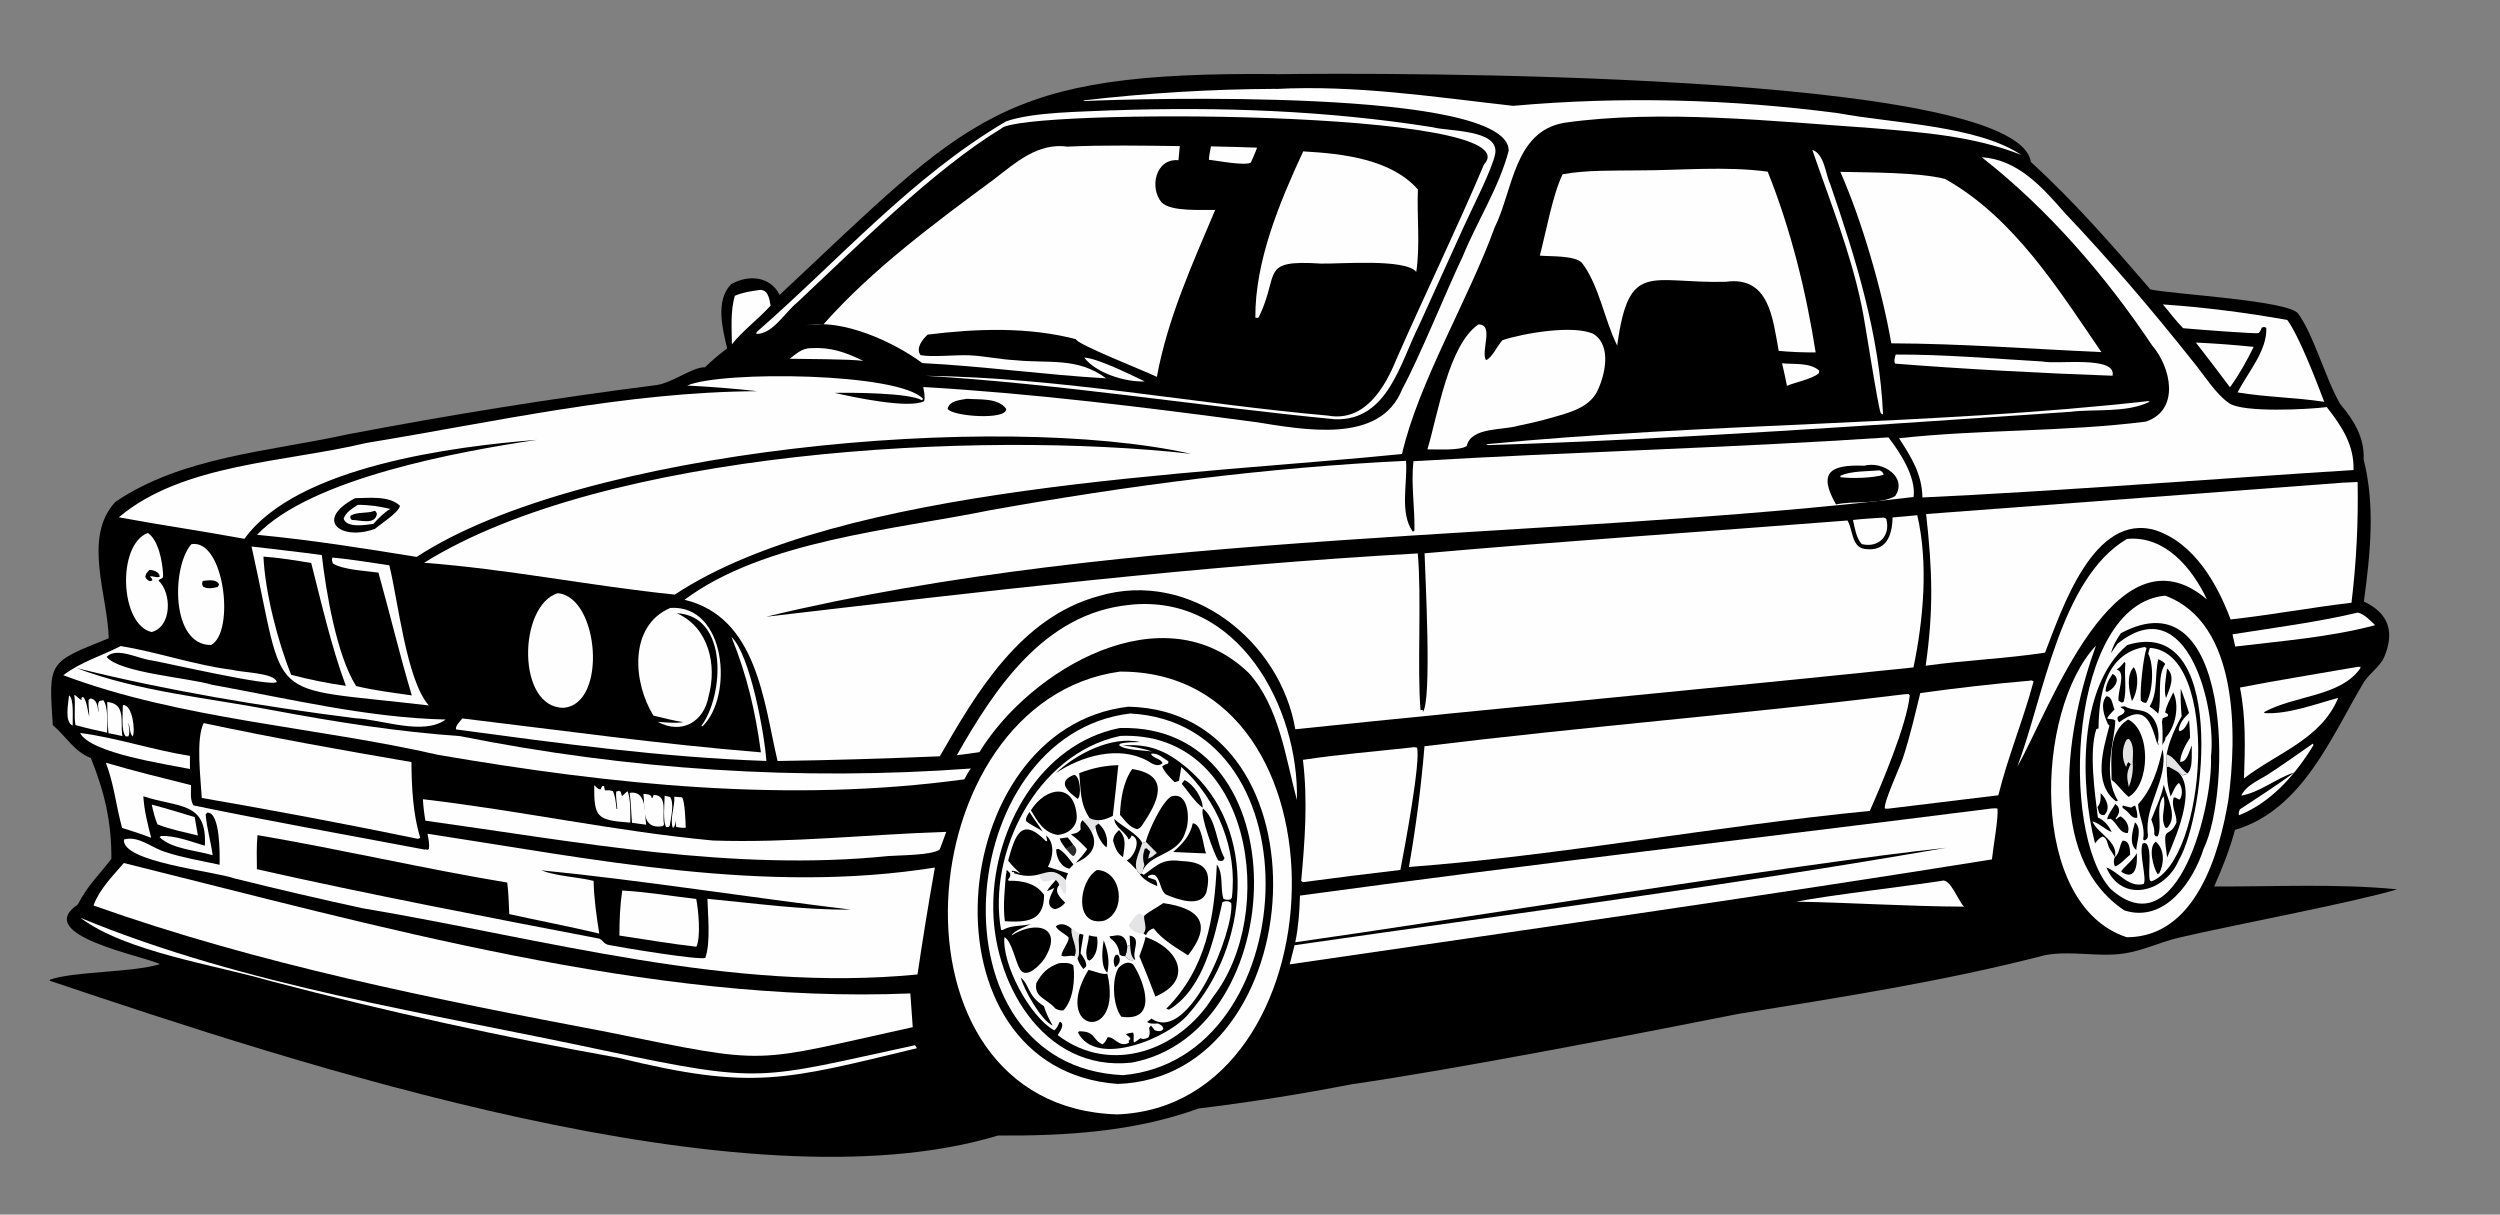
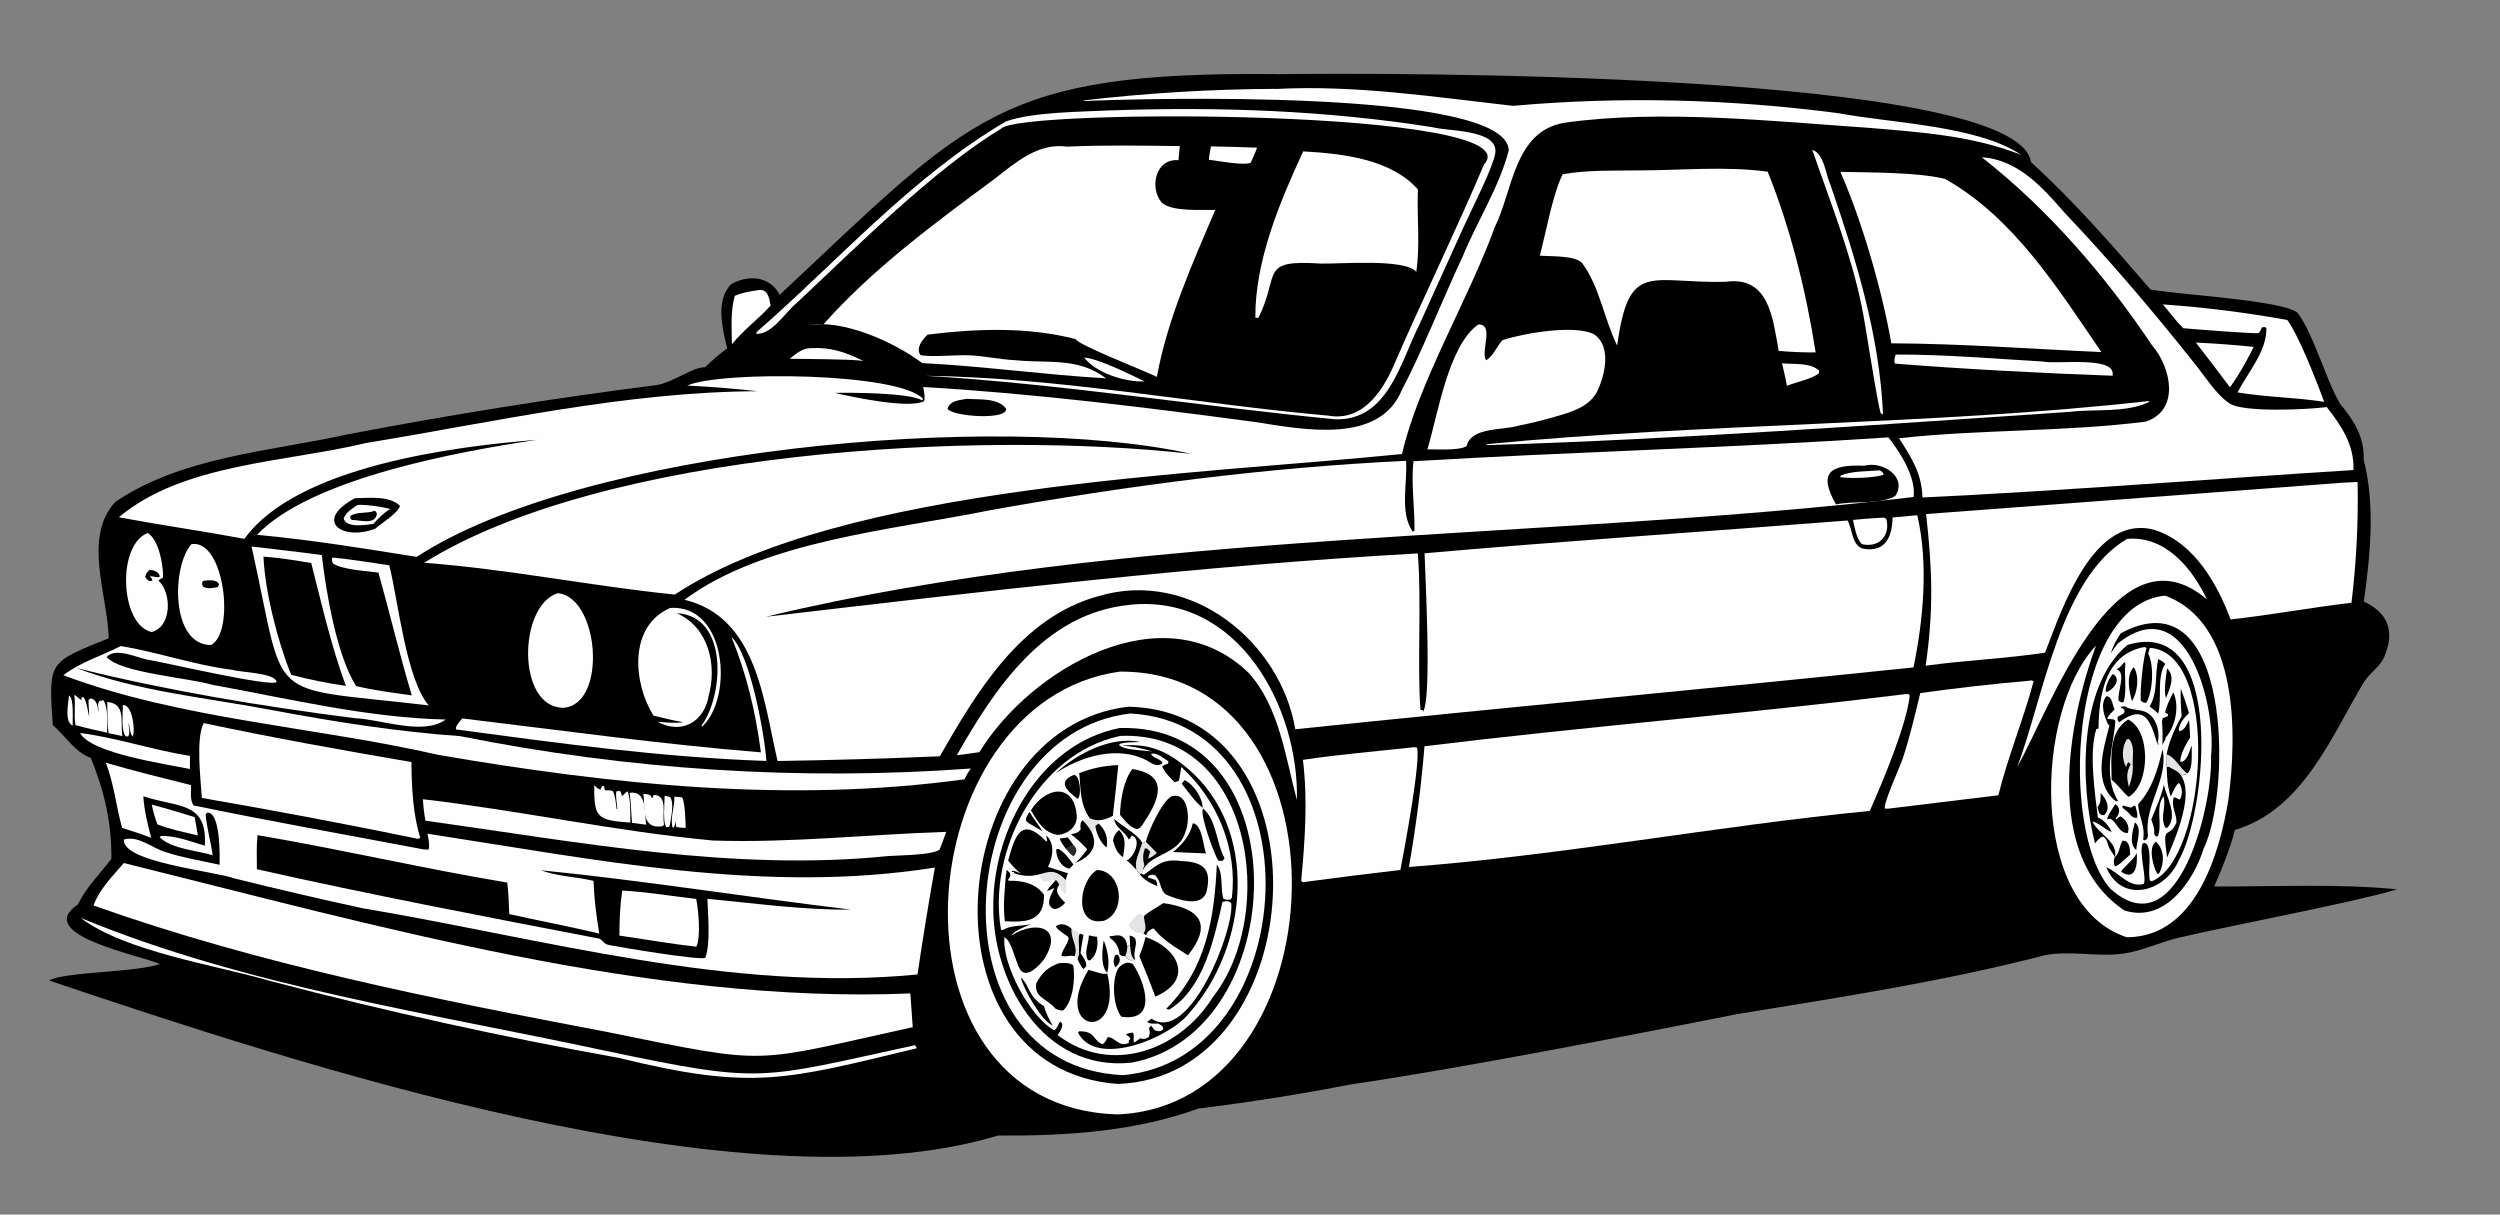
<svg xmlns="http://www.w3.org/2000/svg" id="Layer_1" version="1.1" viewBox="1646.947 1822.435 721.424 350.506">
  <rect x="1646.947" y="1822.435" width="721.424" height="350.506" fill="#808080" stroke="none" />
  <defs>
    <style>
      .st0 {
        fill: #2b2b2b;
      }

      .st1 {
        fill: #fefefe;
      }

      .st2 {
        fill: #e4e3e5;
      }
    </style>
  </defs>
  <path d="M 2015.294 1843.847 C 2044.163 1843.427 2229.15 1842.789 2233.003 1869.191 C 2245.451 1880.538 2256.561 1893.277 2267.497 1905.966 C 2274.372 1907.393 2307.043 1909.122 2310.098 1912.881 C 2314.699 1919.192 2318.136 1932.066 2322.285 1939.065 C 2326.243 1943.731 2329.298 1948.767 2329.021 1954.994 C 2332.423 1968.405 2330.93 1982.487 2329.09 1996.015 C 2336.485 1999.523 2337.961 2005.012 2334.906 2012.162 C 2333.69 2014.814 2330.774 2016.711 2329.142 2019.195 C 2319.768 2034.805 2311.539 2056.054 2291.888 2061.929 C 2290.395 2067.568 2288.242 2072.906 2285.899 2078.243 C 2303.45 2078.327 2321.226 2077.37 2338.69 2079.065 C 2326.087 2082.876 2289.562 2089.724 2276.038 2092.946 C 2270.535 2094.155 2265.38 2096.79 2259.79 2097.596 C 2252.186 2098.687 2244.461 2096.622 2236.944 2098.099 C 2207.866 2105.636 2178.216 2110.184 2148.548 2115.018 C 2118.411 2120.993 2067.408 2130.913 2036.855 2135.344 C 2022.273 2138.181 2007.586 2140.514 1992.83 2142.31 C 1974.29 2149.024 1954.535 2150.249 1934.918 2150.115 C 1861.92 2172.22 1732.763 2129.47 1661.31 2105.451 L 1661.362 2105.149 C 1668.219 2102.681 1685.266 2103.118 1693.113 2100.65 C 1687.784 2098.116 1656.293 2092.292 1669.417 2083.43 C 1672.091 2078.109 1675.545 2074.92 1679.087 2070.287 C 1679.173 2059.763 1677.107 2050.901 1673.149 2041.149 C 1668.375 2039.37 1665.945 2034.855 1662.178 2031.683 C 1660.98 2013.236 1660.72 2013.69 1678.323 2006.623 C 1678.062 1994.253 1670.754 1977.552 1680.215 1967.28 C 1699.38 1954.239 1724.673 1952.728 1746.998 1947.827 C 1776.701 1942.154 1806.577 1937.337 1836.592 1933.527 C 1841.175 1932.771 1846.904 1928.29 1850.376 1928.424 C 1852.407 1926.443 1854.49 1924.681 1856.782 1922.969 C 1855.427 1917.279 1853.344 1909.172 1857.91 1904.456 C 1862.875 1901.619 1869.176 1902.089 1871.937 1907.527 C 1927.071 1855.898 1935.092 1843.108 2015.259 1843.813 L 2015.294 1843.847 Z" style="" />
  <path class="st1" d="M 1666.865 2023.122 C 1668.375 2023.895 1667.837 2030.206 1667.924 2031.817 C 1665.442 2030.76 1666.709 2025.271 1666.865 2023.122 Z" style="" />
  <path class="st1" d="M 1838.762 2052.059 C 1839.3 2052.16 1839.804 2052.294 1840.324 2052.428 C 1841.609 2054.241 1840.515 2058.639 1840.203 2060.77 C 1839.838 2061.173 1839.752 2061.072 1839.231 2061.14 C 1838.137 2059.746 1838.745 2053.956 1838.745 2052.059 L 1838.762 2052.059 Z" style="" />
  <path class="st1" d="M 1682.402 2025.892 C 1685.145 2025.623 1686.083 2033.294 1685.232 2034.989 C 1684.294 2033.865 1684.555 2032.354 1683.999 2031.078 C 1684.103 2032.22 1684.555 2033.932 1683.965 2034.939 L 1683.253 2034.939 C 1681.795 2033.462 1682.437 2027.957 1682.402 2025.892 Z" style="" />
  <path class="st1" d="M 1841.522 2052.328 C 1842.269 2052.378 1842.998 2052.462 1843.744 2052.529 C 1844.595 2053.402 1844.786 2059.763 1844.821 2061.307 C 1843.866 2061.375 1843.033 2061.24 1842.095 2061.089 L 1841.817 2059.176 C 1841.748 2060.082 1841.922 2060.686 1841.192 2061.324 L 1841.019 2061.156 C 1840.272 2058.454 1841.696 2055.181 1841.54 2052.328 L 1841.522 2052.328 Z" style="" />
  <path class="st1" d="M 1959.812 1925.621 C 1963.735 1925.822 1973.405 1930.656 1977.293 1932.503 C 1971.495 1932.721 1963.249 1930.086 1959.812 1925.621 Z" style="" />
  <path class="st1" d="M 1828.641 2051.22 C 1833.745 2050.431 1832.877 2057.195 1833.415 2060.418 C 1832.044 2060.267 1830.672 2060.049 1829.318 2059.864 C 1829.075 2056.977 1829.058 2054.107 1828.641 2051.237 L 1828.641 2051.22 Z" style="" />
  <path class="st1" d="M 1677.889 2025.002 C 1683.392 2025.523 1681.604 2030.692 1682.263 2034.855 C 1680.944 2034.519 1679.59 2034.284 1678.253 2034.016 C 1677.923 2031.045 1677.958 2027.99 1677.889 2025.002 Z" style="" />
  <path class="st1" d="M 2161.186 1927.266 C 2164.658 1927.635 2169.171 1926.964 2171.914 1929.381 L 2171.845 1930.069 C 2170.404 1931.663 2164.571 1932.872 2162.609 1933.778 C 2162.21 1931.596 2161.689 1929.431 2161.186 1927.249 L 2161.186 1927.266 Z" style="" />
  <path class="st1" d="M 1832.651 2051.539 C 1833.693 2051.589 1835.117 2051.639 1834.995 2052.949 L 1834.613 2052.798 L 1835.221 2052.697 L 1835.585 2051.824 C 1839.786 2051.841 1837.964 2057.531 1838.554 2060.2 C 1838.502 2060.619 1838.571 2060.384 1838.154 2060.854 C 1831.887 2061.828 1833.155 2055.718 1832.617 2051.522 L 1832.651 2051.539 Z" style="" />
  <path class="st1" d="M 1880.877 1922.902 C 1886.797 1922.566 1890.859 1924.077 1896.084 1926.578 C 1891.987 1926.024 1879.124 1926.057 1874.818 1925.957 C 1876.711 1924.547 1878.36 1922.919 1880.877 1922.902 Z" style="" />
  <path class="st1" d="M 1996.389 1864.676 C 2000.833 1864.76 2005.277 1864.878 2009.704 1865.045 C 2009.183 1866.522 2008.506 1867.949 2007.881 1869.376 C 2006.006 1870.316 1998.247 1868.822 1995.799 1868.537 C 1995.868 1867.244 1996.146 1865.952 1996.389 1864.676 Z" style="" />
  <path class="st1" d="M 2189.673 1971.846 C 2190.489 1971.812 2190.611 1971.661 2191.271 1972.165 C 2192.538 1976.898 2189.257 1980.641 2184.188 1979.449 C 2182.538 1977.62 2182.209 1974.783 2181.653 1972.483 C 2184.309 1972.165 2187 1972.03 2189.656 1971.846 L 2189.673 1971.846 Z" style="" />
  <path class="st1" d="M 1690.735 2054.627 C 1694.901 2055.701 1699.016 2056.994 1703.13 2058.236 L 1704.05 2063.54 C 1700.179 2062.583 1696.099 2061.777 1692.384 2060.334 C 1691.638 2058.454 1691.169 2056.608 1690.735 2054.644 L 1690.735 2054.627 Z" style="" />
  <path class="st1" d="M 1668.341 2022.955 C 1669.348 2023.374 1669.625 2024.163 1670.493 2024.432 C 1670.424 2023.828 1670.372 2024.13 1670.615 2023.576 L 1671.136 2023.71 C 1672.091 2025.288 1672.212 2027.487 1672.681 2029.249 C 1672.715 2027.638 1672.42 2026.026 1672.507 2024.415 L 1673.028 2023.995 C 1674.955 2024.197 1675.18 2026.429 1675.302 2027.99 C 1675.545 2026.865 1674.868 2025.64 1675.632 2024.734 L 1676.743 2024.482 C 1678.236 2026.379 1677.889 2031.515 1677.854 2033.865 C 1674.799 2033.21 1671.761 2032.522 1668.74 2031.683 C 1668.167 2028.712 1668.861 2025.791 1668.358 2022.938 L 1668.341 2022.955 Z" style="" />
  <path class="st1" d="M 1818.416 2049.021 C 1819.007 2049.525 1819.406 2050.162 1820.239 2050.246 L 1820.708 2049.273 L 1821.246 2049.273 C 1821.246 2049.273 1821.506 2050.498 1821.506 2050.498 C 1822.374 2050.465 1822.982 2050.431 1823.815 2050.733 C 1824.544 2052.328 1824.648 2054.157 1824.874 2055.869 L 1825.482 2056.003 L 1825.169 2056.809 L 1825.1 2056.188 L 1825.117 2056.188 C 1825.013 2054.442 1824.596 2052.63 1824.77 2050.868 L 1825.534 2050.616 L 1826.037 2050.868 L 1826.419 2052.11 C 1826.714 2052.11 1827.443 2051.069 1828.068 2050.784 C 1829.006 2053.419 1828.815 2057.027 1828.832 2059.814 C 1819.232 2059.126 1818.347 2058.437 1818.416 2049.038 L 1818.416 2049.021 Z" style="" />
-   <path class="st1" d="M 2314.352 2037.037 L 2314.543 2037.457 C 2309.491 2045.799 2302.373 2054.023 2293.034 2057.699 C 2292.878 2057.162 2293.051 2056.49 2293.329 2055.97 C 2296.471 2053.922 2305.307 2048.165 2308.953 2045.362 C 2303.693 2047.074 2299.057 2051.102 2293.711 2052.026 C 2295.273 2048.702 2299.439 2047.393 2302.321 2045.312 C 2306.383 2042.643 2310.359 2039.823 2314.334 2037.037 L 2314.352 2037.037 Z" style="" />
  <path class="st1" d="M 1865.635 1906.185 C 1868.499 1905.547 1868.968 1908.551 1869.315 1910.616 C 1865.826 1914.51 1861.399 1917.699 1858.153 1921.794 C 1858.101 1917.145 1857.702 1912.311 1858.986 1907.796 C 1861.139 1906.873 1863.326 1906.503 1865.635 1906.185 Z" style="" />
  <path class="st1" d="M 2280.621 1921.291 C 2286.194 1921.542 2291.749 1921.962 2297.287 1922.533 C 2295.308 1926.578 2293.103 1930.522 2290.447 1934.198 C 2287.218 1929.867 2283.937 1925.571 2280.621 1921.307 L 2280.621 1921.291 Z" style="" />
  <path class="st1" d="M 1670.077 2033.949 C 1680.718 2035.325 1691.117 2038.9 1701.758 2040.562 L 1701.758 2044.355 C 1695.248 2042.996 1673.045 2039.823 1670.077 2033.965 L 1670.077 2033.949 Z" style="" />
  <path class="st1" d="M 2169.935 1865.666 C 2173.494 1867.009 2173.685 1872.615 2175.109 1875.636 C 2182.538 1897.171 2189.344 1919.276 2190.333 1942.036 L 2189.708 1941.717 C 2188.858 1940.072 2185.177 1915.382 2184.17 1910.767 C 2180.993 1895.275 2175.039 1880.571 2169.918 1865.666 L 2169.935 1865.666 Z" style="" />
-   <path class="st1" d="M 2327.337 1999.205 C 2329.246 1999.641 2330.965 2001.538 2332.336 2002.847 C 2319.23 2006.338 2305.429 2007.379 2291.957 2009.007 L 2291.176 2005.482 C 2303.259 2003.552 2315.428 2002.024 2327.337 1999.205 Z" style="" />
-   <path class="st1" d="M 2207.189 2076.632 C 2209.689 2075.574 2212.015 2082.49 2213.717 2084.067 C 2197.607 2084 2181.427 2082.909 2165.3 2082.624 C 2174.05 2080.878 2198.006 2078.059 2207.189 2076.632 Z" style="" />
  <path class="st1" d="M 2193.961 1924.748 C 2208.04 1924.698 2222.24 1925.94 2236.302 1926.746 C 2240.416 1927.685 2257.776 1924.95 2256.561 1930.858 C 2236.788 1930.17 2213.179 1928.911 2193.805 1927.367 C 2193.388 1926.511 2193.77 1925.621 2193.979 1924.748 L 2193.961 1924.748 Z" style="" />
  <path class="st1" d="M 2266.855 1938.176 L 2267.272 1938.36 C 2260.449 1941.684 2251.752 1940.375 2244.287 1941.281 C 2188.823 1944.99 2131.761 1949.17 2076.279 1950.882 L 2075.793 1950.63 C 2137.872 1944.52 2205.106 1945.125 2266.855 1938.176 Z" style="" />
  <path class="st1" d="M 1689.606 1976.226 C 1692.714 1978.325 1693.79 1984.501 1693.999 1987.925 C 1694.085 1989.923 1693.651 1988.916 1692.679 1989.973 C 1696.516 1993.515 1696.62 2003.216 1690.717 2004.827 C 1681.534 2002.746 1680.614 1979.634 1689.606 1976.226 Z" style="" />
  <path d="M 1690.075 1986.901 C 1691.29 1986.885 1693.061 1987.573 1693.044 1988.865 C 1692.089 1989.268 1691.238 1988.58 1690.197 1988.781 C 1690.561 1989.201 1690.926 1989.402 1690.909 1989.956 L 1690.162 1990.141 C 1689.363 1989.721 1689.294 1989.654 1688.86 1988.899 C 1689.086 1987.825 1689.311 1987.69 1690.075 1986.918 L 1690.075 1986.901 Z" style="" />
  <path class="st1" d="M 1670.233 2087.323 C 1717.747 2106.962 1771.059 2114.783 1821.42 2125.609 C 1867.701 2135.344 1865.618 2133.834 1910.996 2124.048 L 1911.534 2124.921 C 1873.534 2134.069 1864.246 2137.207 1825.412 2127.69 C 1791.63 2121.631 1758.16 2114.246 1725.003 2105.535 C 1708.841 2100.835 1683.27 2097.126 1670.216 2087.323 L 1670.233 2087.323 Z" style="" />
  <path class="st1" d="M 1702.175 1979.466 C 1711.688 1977.855 1714.865 2004.844 1707.852 2008.57 C 1696.151 2008.621 1696.481 1985.861 1702.175 1979.466 Z" style="" />
  <path d="M 1705.473 1990.074 C 1706.949 1989.906 1709.57 1989.453 1710.16 1991.148 L 1709.761 1991.836 C 1708.32 1992.155 1706.914 1992.474 1705.56 1991.735 C 1705.178 1990.93 1705.213 1990.93 1705.456 1990.074 L 1705.473 1990.074 Z" style="" />
  <path class="st1" d="M 1857.997 2006.22 C 1863.396 2011.172 1867.614 2034.452 1868.1 2042.022 C 1838.207 2041.015 1808.157 2036.919 1778.541 2032.925 C 1778.281 2031.851 1779.739 2030.625 1780.346 2029.752 C 1809.007 2033.193 1837.703 2037.205 1866.52 2039.538 C 1864.975 2027.839 1862.476 2017.214 1858.014 2006.22 L 1857.997 2006.22 Z" style="" />
  <path class="st1" d="M 1807.861 1993.615 C 1819.84 1994.589 1822.34 2025.707 1809.545 2026.681 C 1796.005 2026.681 1796.456 1997.241 1807.861 1993.615 Z" style="" />
  <path class="st1" d="M 2271.056 1910.28 C 2283.052 1911.102 2295.134 1912.646 2306.974 1914.761 C 2310.341 1919.243 2315.497 1932.687 2317.65 1938.394 C 2309.369 1937.102 2300.898 1937.068 2292.635 1935.675 C 2295.551 1929.985 2301.227 1923.607 2300.932 1917.044 C 2300.238 1916.742 2300.464 1916.708 2299.631 1916.977 C 2299.387 1917.548 2299.196 1918.101 2298.728 1918.538 C 2298.363 1918.874 2279.51 1917.397 2276.941 1917.145 C 2274.823 1915.047 2273.035 1912.512 2271.056 1910.263 L 2271.056 1910.28 Z" style="" />
-   <path class="st1" d="M 2326.972 2014.915 C 2327.302 2014.848 2327.736 2014.864 2328.083 2014.848 L 2328.083 2015.251 C 2322.32 2023.525 2309.196 2023.005 2300.203 2027.973 L 2300.568 2028.225 C 2307.286 2028.577 2315.202 2025.573 2321.677 2023.828 C 2316.765 2035.711 2304.283 2039.555 2294.492 2047.057 C 2294.804 2038.212 2295.082 2029.585 2293.329 2020.84 C 2304.491 2018.675 2315.775 2016.879 2327.007 2014.915 L 2326.972 2014.915 Z" style="" />
  <path class="st1" d="M 1840.394 1997.862 C 1856.556 1996.871 1858.656 2023.442 1849.647 2032.052 L 1849.317 2031.918 C 1855.827 2023.206 1857.268 2000.161 1842.251 1999.389 C 1851.556 2003.501 1853.882 2014.445 1851.435 2023.307 C 1850.133 2030.76 1843.64 2034.486 1836.731 2030.726 C 1839.109 2030.911 1841.783 2031.196 1844.144 2030.827 C 1841.245 2030.39 1838.38 2029.601 1835.516 2028.947 C 1829.666 2019.581 1828.225 2003.082 1840.377 1997.862 L 1840.394 1997.862 Z" style="" />
  <path class="st1" d="M 2260.727 1977.955 C 2271.82 1976.881 2279.684 1986.616 2283.781 1995.394 C 2257.359 1972.937 2238.506 2027.235 2229.063 2043.7 C 2236.597 2023.995 2241.371 1989.352 2260.727 1977.955 Z" style="" />
  <path class="st1" d="M 1967.763 1854.287 C 1998.646 1853.196 2029.737 1854.303 2060.291 1859.137 C 2065.065 1860.413 2079.491 1859.725 2078.432 1866.707 C 2077.772 1870.819 2071.575 1882.921 2069.422 1887.688 L 2056.454 1916.289 C 2051.073 1926.88 2047.496 1943.933 2032.22 1943.429 C 1993.126 1939.67 1953.319 1933.224 1913.982 1930.875 C 1952.92 1931.395 1991.511 1938.931 2030.206 1942.372 C 2040.813 1944.252 2046.611 1934.215 2049.909 1926.108 C 2058.138 1907.309 2067.2 1888.779 2075.185 1869.896 C 2090.08 1853.85 1941.289 1853.716 1935.925 1859.506 C 1916.256 1871.44 1893.932 1893.865 1876.902 1909.81 C 1873.464 1912.579 1869.888 1918.924 1865.166 1918.79 L 1865.323 1918.219 C 1888.828 1897.725 1910.042 1873.421 1937.262 1857.459 C 1945.178 1854.689 1959.083 1854.723 1967.78 1854.27 L 1967.763 1854.287 Z" style="" />
  <path class="st1" d="M 1768.993 2053.066 C 1796.96 2056.323 1824.631 2062.365 1852.667 2064.983 C 1875.131 2065.739 1897.56 2063.204 1920.006 2062.482 C 1919.902 2062.633 1918.148 2067.803 1917.992 2067.686 C 1915.354 2069.263 1906.622 2069.213 1903.254 2069.465 C 1858.57 2074.013 1813.816 2065.386 1769.705 2059.26 C 1769.34 2057.178 1769.097 2055.181 1768.993 2053.083 L 1768.993 2053.066 Z" style="" />
  <path class="st1" d="M 1972.867 1996.972 C 2004.444 1993.599 2021.839 2026.798 2021.196 2053.318 C 2017.933 2041.149 2016.145 2026.48 2007.326 2016.661 C 1982.744 1992.86 1944.223 2015.536 1929.571 2039.487 C 1927.419 2039.84 1925.231 2040.075 1923.061 2040.36 C 1933.981 2021.142 1948.302 1999.389 1972.867 1996.989 L 1972.867 1996.972 Z" style="" />
  <path class="st1" d="M 1719.535 1980.137 C 1726.305 1980.993 1733.058 1981.648 1739.811 1982.621 C 1740.992 1993.061 1744.099 2011.592 1749.706 2020.403 C 1754.931 2021.679 1760.434 2022.334 1765.781 2023.106 C 1762.257 2011.373 1759.462 1999.456 1756.147 1987.673 C 1752.709 1987.187 1745.679 1986.851 1742.988 1985.005 C 1742.797 1984.266 1742.589 1984.065 1742.866 1983.326 C 1748.369 1983.83 1753.82 1984.77 1759.289 1985.559 C 1761.823 1995.68 1764.202 2018.675 1770.694 2026.009 C 1722.156 2020.236 1729.899 2026.563 1719.535 1980.137 Z" style="" />
  <path d="M 1722.972 1983.058 C 1727.572 1983.377 1732.225 1984.149 1736.756 1984.904 C 1739.794 1996.788 1742.484 2008.789 1746.755 2020.353 C 1741.426 2019.598 1736.166 2018.54 1730.975 2017.164 C 1727.121 2007.714 1723.406 1993.179 1722.972 1983.041 L 1722.972 1983.058 Z" style="" />
  <path class="st1" d="M 2232.569 2018.876 C 2233.385 2018.742 2232.986 2018.708 2233.785 2019.027 C 2230.868 2030.021 2226.337 2040.847 2223.612 2051.925 L 2191.878 2055.785 C 2191.635 2055.836 2191.097 2055.768 2190.854 2055.752 C 2190.437 2054.073 2195.263 2043.633 2196.027 2041.317 C 2198.075 2035.123 2199.534 2028.762 2201.079 2022.434 C 2211.477 2020.991 2222.101 2019.766 2232.569 2018.876 Z" style="" />
  <path class="st1" d="M 2054.302 2038.128 C 2054.909 2038.01 2055.239 2038.044 2055.847 2038.178 C 2057.01 2041.871 2052.218 2067.484 2051.055 2073.476 C 2041.664 2074.567 2032.289 2075.742 2022.932 2077.001 L 2022.429 2076.632 C 2023.505 2065.034 2024.356 2053.352 2022.932 2041.703 C 2033.261 2040.125 2043.903 2039.286 2054.302 2038.128 Z" style="" />
  <path class="st1" d="M 2073.536 1916.071 C 2078.241 1915.92 2074.161 1923.808 2075.758 1926.359 C 2077.529 1925.722 2079.109 1922.012 2080.515 1920.602 C 2086.417 1918.622 2101.138 1916.054 2106.832 1918.84 C 2112.196 1922.298 2110.061 1931.093 2107.648 1935.759 C 2105.166 1940.039 2100.131 1941.415 2095.618 1942.708 C 2092.163 1943.715 2088.657 1944.571 2085.132 1945.276 C 2080.688 1946.652 2071.418 1945.628 2070.203 1951.134 C 2068.224 1952.544 2061.454 1952.057 2058.85 1952.107 C 2061.87 1942.187 2064.874 1922.096 2073.536 1916.071 Z" style="" />
  <path class="st1" d="M 2023.036 1866.12 C 2034.511 1866.774 2048.364 1868.335 2056.107 1877.113 C 2055.795 1884.935 2056.801 1893.176 2055.638 1900.897 C 2052.479 1896.97 2033.4 1898.648 2028.14 1898.497 C 2010.242 1897.356 2016.37 1901.216 2010.208 1913.956 C 2009.774 1914.291 2009.843 1914.157 2009.201 1914.09 C 2009.097 1897.826 2016.162 1880.873 2023.019 1866.103 L 2023.036 1866.12 Z" style="" />
  <path class="st1" d="M 1705.699 2031.095 C 1725.646 2035.325 1745.575 2038.917 1765.677 2042.341 C 1765.712 2049.374 1766.111 2057.497 1768.229 2064.228 L 1767.552 2064.497 C 1746.824 2060.233 1726.027 2056.306 1705.178 2052.697 C 1704.883 2047.376 1703.39 2035.593 1705.734 2031.078 L 1705.699 2031.095 Z" style="" />
  <path class="st1" d="M 1681.829 2008.872 C 1692.21 2010.551 1703.303 2014.411 1713.928 2015.721 C 1716.566 2016.493 1726.236 2016.577 1726.791 2019.212 C 1725.802 2020.907 1693.981 2013.505 1690.388 2012.951 C 1686.812 2012.498 1680.562 2009.057 1677.715 2011.994 C 1681.395 2016.577 1701.324 2018.003 1708.147 2020.034 C 1730.385 2024.079 1753.022 2029.568 1775.572 2030.071 C 1769.045 2034.788 1757.223 2030.038 1749.515 2029.702 C 1722.399 2026.245 1695.405 2021.796 1668.931 2015.183 C 1687.072 2022.082 1706.984 2023.794 1726.027 2027.453 C 1743.786 2030.776 1761.615 2033.596 1779.669 2034.855 C 1828.19 2044.573 1877.717 2047.829 1927.106 2044.204 C 1926.36 2045.211 1925.804 2046.218 1925.231 2047.326 C 1874.541 2054.258 1823.624 2048.87 1773.524 2040.293 C 1738.318 2032.203 1699.016 2030.038 1665.216 2017.282 C 1670.354 2013.387 1676.187 2011.759 1681.812 2008.856 L 1681.829 2008.872 Z" style="" />
  <path class="st1" d="M 2178.025 1872.028 C 2186.306 1872.213 2200.454 1872.129 2208.214 1874.059 C 2228.108 1885.22 2240.868 1905.832 2253.349 1924.043 C 2233.16 1923.137 2212.953 1921.593 2192.711 1921.509 C 2190.194 1906.688 2184.17 1885.858 2178.008 1872.028 L 2178.025 1872.028 Z" style="" />
  <path class="st1" d="M 2119.644 1871.608 C 2131.935 1871.608 2144.885 1870.316 2157.054 1871.977 C 2163.72 1888.611 2168.13 1906.503 2170.89 1924.127 C 2167.331 1924.161 2163.773 1924.01 2160.231 1923.691 C 2158.512 1914.577 2157.61 1901.972 2144.937 1903.751 C 2123.099 1904.305 2116.988 1897.372 2113.62 1922.163 C 2109.94 1914.812 2108.464 1904.909 2103.482 1898.329 C 2101.399 1896.063 2094.333 1896.5 2091.295 1896.198 C 2093.066 1889.517 2094.993 1878.607 2097.875 1872.716 C 2104.94 1871.457 2112.474 1871.709 2119.644 1871.608 Z" style="" />
  <path class="st1" d="M 2218.803 1867.815 C 2229.271 1868.47 2236.389 1876.576 2242.673 1883.76 C 2255.745 1897.54 2268.036 1911.975 2279.823 1926.813 C 2282.93 1930.539 2286.263 1936.111 2290.273 1938.83 C 2294.301 1941.566 2313.084 1940.593 2318.379 1939.905 C 2322.736 1945.443 2326.313 1950.898 2326.104 1958.066 C 2287.913 1960.466 2239.878 1964.225 2201.704 1965.988 C 2201.548 1959.19 2198.562 1954.49 2194.951 1948.901 C 2218.525 1946.3 2242.69 1947.089 2266.178 1944.101 C 2276.177 1940.71 2273.4 1928.374 2267.984 1922.113 C 2254.599 1902.089 2237.951 1882.77 2218.803 1867.798 L 2218.803 1867.815 Z" style="" />
-   <path class="st1" d="M 2221.685 2055.752 C 2222.362 2055.651 2222.709 2055.668 2223.369 2055.752 C 2223.646 2058.689 2222.119 2066.846 2221.754 2070.438 C 2154.381 2081.248 2086.66 2090.815 2019.113 2100.718 L 2020.519 2095.195 C 2083.206 2086.149 2146.187 2077.958 2208.561 2067.081 C 2164.64 2071.781 2065.759 2087.995 2020.728 2094.34 C 2021.648 2089.841 2021.943 2085.444 2022.082 2080.878 C 2088.483 2071.815 2155.179 2064.178 2221.702 2055.735 L 2221.685 2055.752 Z" style="" />
  <path class="st1" d="M 2258.019 2008.184 C 2278.208 1991.92 2286.611 2026.815 2284.961 2040.813 C 2285.621 2053.822 2275.761 2096.79 2255.953 2078.898 C 2241.145 2062.449 2244.096 1996.838 2271.751 1994.32 C 2293.173 2002.243 2292.443 2034.889 2289.978 2053.335 C 2287.392 2068.793 2280.569 2092.862 2260.675 2092.896 C 2232.101 2083.547 2234.219 2027.369 2251.769 2008.755 C 2243.628 2031.112 2236.545 2069.498 2259.981 2085.158 C 2271.681 2088.885 2279.927 2076.632 2282.861 2067.316 C 2290.916 2050.8 2290.985 1988.026 2258.956 2005.163 C 2257.672 2007.06 2256.7 2008.705 2256.109 2010.92 C 2256.717 2009.98 2257.359 2009.074 2258.019 2008.167 L 2258.019 2008.184 Z" style="" />
  <path d="M 2262.793 2054.929 L 2263.14 2054.997 C 2263.435 2056.121 2263.869 2057.279 2263.644 2058.437 C 2262.012 2058.655 2261.474 2056.96 2260.328 2056.222 C 2259.824 2055.886 2259.651 2055.768 2259.338 2055.265 L 2259.581 2054.879 C 2260.345 2055.131 2261.144 2055.315 2261.925 2055.483 L 2262.793 2054.929 Z" style="" />
  <path d="M 2272.289 2015.335 C 2274.841 2017.617 2272.983 2021.293 2271.994 2023.878 C 2271.23 2021.578 2272.046 2017.718 2272.289 2015.335 Z" style="" />
  <path d="M 2256.578 2016.912 C 2259.026 2018.171 2257.29 2020.907 2255.415 2021.88 C 2254.911 2022.166 2255.189 2022.116 2254.564 2021.948 C 2254.599 2020.051 2255.519 2018.456 2256.578 2016.912 Z" style="" />
  <path d="M 2263.019 2059.73 C 2265.223 2061.576 2263.505 2065.269 2263.401 2067.736 C 2261.161 2065.839 2262.428 2062.113 2263.019 2059.73 Z" style="" />
  <path d="M 2253.123 2051.304 C 2254.79 2052.865 2256.127 2055.768 2254.182 2057.632 C 2253.332 2057.665 2253.384 2057.648 2252.742 2057.111 C 2252.551 2056.524 2252.342 2055.953 2252.221 2055.349 C 2253.245 2054.107 2253.141 2052.831 2253.123 2051.321 L 2253.123 2051.304 Z" style="" />
  <path d="M 2263.539 2068.609 C 2263.8 2071.58 2263.383 2076.85 2259.113 2074.03 C 2258.922 2073.292 2262.671 2070.656 2263.539 2068.609 Z" style="" />
  <path d="M 2259.981 2013.455 L 2260.276 2013.858 C 2259.859 2017.466 2260.744 2021.444 2259.79 2024.935 L 2259.217 2025.187 L 2258.314 2024.65 C 2257.863 2022.183 2260.64 2016.459 2257.759 2015.62 C 2258.731 2015.049 2259.304 2014.311 2259.981 2013.438 L 2259.981 2013.455 Z" style="" />
  <path d="M 2262.689 2014.948 C 2264.355 2017.433 2263.8 2022.267 2262.168 2024.734 C 2261.335 2021.813 2260.415 2017.349 2262.689 2014.948 Z" style="" />
  <path d="M 2257.273 2069.75 C 2258.696 2068.558 2258.453 2066.46 2259.494 2065.017 C 2261.56 2064.983 2261.612 2067.585 2261.647 2069.062 C 2260.449 2070.019 2258.627 2072.083 2257.255 2072.469 C 2256.856 2071.664 2256.804 2070.573 2257.255 2069.75 L 2257.273 2069.75 Z" style="" />
  <path d="M 2269.042 2065.302 C 2271.664 2067.618 2271.508 2071.63 2270.015 2074.5 L 2269.494 2074.601 C 2268.348 2072.771 2266.716 2066.913 2269.06 2065.302 L 2269.042 2065.302 Z" style="" />
  <path d="M 2257.359 2054.459 C 2258.991 2055.534 2258.627 2057.296 2257.463 2058.571 L 2257.62 2058.874 C 2258.019 2058.471 2258.331 2058.253 2258.852 2058.001 C 2260.519 2058.974 2261.647 2060.972 2260.953 2062.818 C 2258.453 2062.919 2257.915 2059.83 2255.988 2058.706 C 2255.658 2058.756 2255.328 2058.807 2255.016 2058.874 C 2255.155 2057.581 2256.682 2055.651 2257.359 2054.442 L 2257.359 2054.459 Z" style="" />
  <path d="M 2258.852 2026.396 L 2260.05 2026.245 C 2261.994 2027.436 2264.095 2027.033 2266.161 2027.906 C 2269.338 2029.383 2270.449 2034.1 2269.494 2037.104 L 2269.824 2037.339 L 2269.963 2036.953 L 2269.477 2037.121 C 2267.602 2030.793 2266.022 2025.254 2258.47 2030.86 C 2258.002 2030.172 2257.949 2030.155 2258.036 2029.35 C 2258.783 2028.678 2259.72 2028.729 2260.05 2027.705 C 2259.79 2026.631 2259.477 2027.251 2258.852 2026.412 L 2258.852 2026.396 Z" style="" />
  <path d="M 2269.772 2012.649 C 2270.57 2013.035 2271.195 2013.337 2271.768 2014.025 C 2269.251 2017.852 2270.883 2023.945 2269.737 2028.376 C 2269.008 2027.587 2268.122 2026.949 2267.272 2026.295 C 2269.789 2022.015 2268.626 2017.399 2269.772 2012.649 Z" style="" />
  <path d="M 2274.094 2022.25 C 2275.952 2026.11 2274.754 2032.169 2271.82 2035.342 C 2271.89 2036.198 2271.091 2036.752 2270.935 2037.574 C 2271.073 2035.123 2271.004 2032.79 2270.813 2030.34 L 2270.883 2030.508 L 2271.022 2029.685 C 2271.508 2029.484 2272.011 2029.299 2272.514 2029.115 L 2272.566 2028.544 L 2271.751 2028.057 C 2272.046 2026.093 2273.243 2024.046 2274.094 2022.233 L 2274.094 2022.25 Z" style="" />
  <path d="M 2271.351 2048.87 C 2272.202 2052.647 2275.587 2058.051 2272.289 2061.375 L 2271.751 2061.207 C 2270.188 2058.018 2272.167 2055.265 2271.265 2052.21 C 2268.799 2055.567 2271.073 2060.384 2269.615 2063.792 L 2268.938 2063.741 L 2268.574 2063.137 C 2268.747 2061.593 2268.261 2060.368 2267.74 2058.941 C 2269.042 2055.634 2270.64 2052.378 2271.351 2048.887 L 2271.351 2048.87 Z" style="" />
  <path d="M 2271.004 2038.665 C 2272.792 2047.443 2265.553 2054.913 2266.786 2063.456 C 2266.734 2064.379 2266.577 2064.413 2265.9 2064.966 L 2265.38 2064.681 C 2266.109 2060.888 2264.112 2058.169 2263.939 2054.526 C 2268.018 2050.112 2269.667 2044.321 2271.004 2038.648 L 2271.004 2038.665 Z" style="" />
  <path d="M 2272.185 2043.818 L 2272.705 2043.667 C 2282.687 2046.638 2274.91 2063.674 2272.323 2069.884 C 2270.778 2059.511 2272.671 2065.034 2274.997 2059.83 C 2275.17 2057.329 2273.365 2055.265 2274.216 2052.579 C 2274.823 2052.395 2275.188 2053.033 2275.969 2053.15 C 2276.872 2051.807 2276.733 2049.609 2275.726 2048.35 C 2274.615 2049.155 2273.973 2051.052 2273.348 2052.261 C 2272.41 2049.357 2272.237 2046.822 2272.202 2043.818 L 2272.185 2043.818 Z" style="" />
  <path d="M 2255.259 2031.431 C 2254.165 2029.081 2252.915 2025.657 2254.755 2023.358 C 2256.509 2023.341 2256.543 2025.976 2257.134 2027.168 C 2256.37 2027.973 2255.502 2028.779 2254.981 2029.736 C 2255.901 2030.206 2256.439 2029.652 2257.359 2030.357 C 2257.168 2036.668 2253.488 2045.899 2258.123 2053.519 L 2257.533 2053.671 C 2250.815 2048.4 2253.853 2038.766 2255.675 2031.8 L 2255.276 2031.448 L 2255.259 2031.431 Z" style="" />
  <path d="M 2276.229 2021.092 C 2277.132 2023.425 2277.913 2025.774 2278.625 2028.175 C 2277.08 2029.769 2276.125 2030.76 2275.656 2032.925 L 2275.865 2033.462 C 2277.41 2033.126 2277.983 2031.448 2278.66 2030.222 C 2278.764 2031.918 2278.92 2033.646 2278.92 2035.342 C 2277.757 2037.104 2276.056 2040.209 2276.091 2042.29 C 2278.174 2042.358 2278.66 2039.001 2279.476 2037.541 C 2279.181 2039.974 2280.292 2046.067 2276.698 2046.168 C 2275.674 2045.127 2274.025 2044.405 2272.74 2043.667 L 2272.219 2043.818 C 2271.143 2039.857 2274.476 2032.589 2276.507 2029.131 C 2276.264 2026.446 2276.16 2023.794 2276.247 2021.108 L 2276.229 2021.092 Z" style="" />
  <path class="st2" d="M 2272.08 2040.092 C 2274.667 2040.813 2275.934 2044.204 2278.261 2045.698 L 2276.663 2046.168 C 2275.639 2045.127 2273.99 2044.405 2272.705 2043.667 L 2272.185 2043.818 C 2271.959 2042.61 2272.063 2041.317 2272.063 2040.092 L 2272.08 2040.092 Z" style="" />
  <path d="M 2261.04 2030.054 C 2267.723 2033.244 2267.428 2048.786 2261.213 2052.395 C 2259.39 2050.935 2258.21 2048.904 2256.3 2047.494 C 2256.266 2041.67 2255.224 2033.663 2261.04 2030.071 L 2261.04 2030.054 Z" style="" />
  <path class="st2" d="M 2261.786 2042.945 L 2262.411 2042.945 C 2262.498 2045.413 2262.116 2047.276 2261.265 2049.575 C 2260.675 2046.822 2260.467 2045.58 2261.786 2042.945 Z" style="" />
  <path class="st2" d="M 2261.786 2042.945 L 2261.161 2042.358 C 2260.692 2042.861 2260.675 2043.13 2260.519 2043.768 C 2259.147 2041.569 2259.217 2037.96 2260.692 2035.795 L 2261.3 2035.677 C 2263.053 2037.624 2262.289 2040.578 2262.394 2042.962 L 2261.769 2042.962 L 2261.786 2042.945 Z" style="" />
  <path d="M 2260.762 2008.587 C 2289.371 1999.691 2283.746 2056.876 2275.639 2070.74 C 2271.768 2079.888 2259.217 2083.312 2254.773 2072.738 C 2258.331 2074.03 2261.196 2078.696 2265.536 2077.521 C 2266.525 2075.977 2264.182 2068.877 2265.206 2065.89 L 2265.779 2065.655 L 2266.421 2065.957 C 2268.036 2068.693 2266.664 2073.392 2267.341 2076.531 L 2267.827 2076.766 C 2283.764 2070.589 2287.86 2010.601 2267.324 2009.393 C 2267.133 2009.964 2266.994 2010.501 2266.872 2011.088 C 2268.608 2014.478 2268.209 2022.149 2266.265 2025.271 C 2265.414 2025.17 2265.362 2025.154 2264.72 2024.6 C 2264.459 2021.411 2265.327 2012.733 2266.369 2009.443 L 2265.831 2009.141 C 2254.287 2011.122 2252.637 2023.341 2252.516 2032.639 L 2251.891 2032.824 C 2249.686 2039.37 2251.509 2051.556 2252.325 2058.353 C 2254.113 2059.042 2255.623 2060.888 2256.318 2062.549 C 2254.356 2061.794 2252.776 2059.981 2250.763 2059.478 C 2252.36 2063.12 2258.193 2065.168 2257.273 2069.801 C 2256.96 2069.146 2255.78 2067.568 2255.554 2066.981 C 2255.033 2065.873 2255.033 2064.262 2253.696 2063.825 C 2252.672 2064.312 2252.186 2064.933 2251.509 2065.806 C 2247.169 2049.088 2246.544 2020.638 2260.762 2008.621 L 2260.762 2008.587 Z" style="" />
  <path class="st1" d="M 2323.431 1961.708 L 2327.285 1961.523 C 2327.51 1973.155 2326.92 1984.803 2325.514 1996.368 C 2313.883 1997.728 2302.304 1999.909 2290.638 2001.185 C 2286.819 1991.047 2280.309 1979.332 2269.112 1975.488 C 2251.11 1969.999 2241.926 1998.399 2237.083 2010.769 C 2225.678 2012.515 2214.081 2012.934 2202.641 2014.546 C 2204.95 1998.315 2204.568 1986.952 2202.763 1970.771 L 2323.413 1961.691 L 2323.431 1961.708 Z" style="" />
  <path class="st1" d="M 1682.68 2071.479 C 1754.827 2089.371 1834.821 2112.232 1909.642 2109.11 L 1910.337 2118.845 C 1862.996 2129.235 1870.062 2129.973 1822.253 2120.255 C 1772.257 2110.755 1721.844 2100.768 1673.931 2083.732 C 1675.614 2079.065 1679.468 2075.222 1682.68 2071.479 Z" style="" />
  <path class="st1" d="M 1955.021 1864.743 C 1965.767 1864.257 1976.634 1864.458 1987.397 1864.592 L 1987.015 1868.671 C 1980.366 1868.067 1978.613 1876.644 1982.119 1880.806 C 1984.758 1883.609 1993.907 1882.921 1997.622 1883.005 C 1990.973 1898.732 1983.873 1914.342 1980.783 1931.193 C 1977.328 1929.465 1957.659 1921.811 1957.434 1920.317 C 1943.581 1916.692 1928.668 1917.262 1914.642 1918.991 C 1913.149 1920.384 1911.1 1922.935 1912.593 1924.916 C 1915.909 1925.571 1922.801 1924.782 1926.724 1924.966 C 1931.134 1925.168 1935.456 1926.158 1939.9 1926.376 C 1949.466 1927.367 1957.937 1925.436 1966.131 1931.613 C 1948.441 1930.606 1930.821 1928.105 1913.097 1927.215 C 1904.955 1921.156 1890.164 1914.325 1879.575 1916.322 C 1881.207 1916.037 1882.943 1916.054 1884.609 1915.987 C 1898.758 1900.024 1916.621 1886.865 1933.824 1874.143 C 1940.004 1869.376 1946.497 1863.518 1955.038 1864.76 L 1955.021 1864.743 Z" style="" />
  <path class="st1" d="M 2196.305 2022.787 L 2197.694 2022.703 L 2198.041 2023.156 C 2197.121 2031.716 2190.159 2048.199 2186.514 2056.44 C 2142.177 2060.77 2097.736 2069.28 2053.52 2072.62 C 2055.552 2061.005 2057.044 2049.508 2058.016 2037.775 C 2104.02 2032.136 2150.284 2028.46 2196.305 2022.804 L 2196.305 2022.787 Z" style="" />
  <path class="st1" d="M 1677.507 2042.542 C 1685.631 2044.926 1693.86 2046.94 1702.071 2049.004 C 1702.071 2050.817 1701.758 2053.284 1702.765 2054.845 C 1724.899 2059.428 1747.259 2063.389 1769.479 2067.602 L 1769.705 2067.518 C 1770.451 2067.686 1770.139 2067.769 1770.677 2067.451 C 1770.972 2065.974 1770.555 2064.48 1770.312 2063.02 C 1818.729 2070.438 1867.562 2080.593 1916.725 2072.788 C 1914.902 2083.043 1913.236 2093.332 1911.708 2103.638 C 1857.823 2108.908 1804.129 2093.366 1751.442 2084.504 C 1739.169 2081.835 1726.93 2078.982 1714.743 2075.96 C 1708.633 2073.762 1682.003 2071.244 1682.715 2064.681 C 1687.02 2063.489 1690.856 2067.232 1694.849 2068.357 C 1699.779 2069.985 1705.23 2070.858 1710.317 2071.982 C 1710.369 2069.347 1710.577 2056.759 1706.775 2056.927 L 1706.289 2057.464 C 1706.619 2061.391 1707.782 2065.302 1708.32 2069.23 C 1703.755 2067.837 1696.464 2067.451 1693.009 2064.026 L 1693.391 2063.691 C 1697.47 2063.456 1702.175 2065.369 1706.064 2066.477 C 1706.758 2053.62 1698.443 2055.584 1688.304 2052.21 C 1688.565 2056.339 1689.537 2060.216 1690.579 2064.194 C 1687.801 2063.137 1685.006 2062.214 1682.176 2061.341 C 1680.423 2055.013 1679.885 2048.753 1677.489 2042.526 L 1677.507 2042.542 Z" style="" />
  <path d="M 1721.219 2063.422 C 1745.279 2067.518 1769.201 2073.107 1793.314 2077.119 C 1793.731 2080.106 1793.731 2083.194 1793.904 2086.216 C 1802.549 2088.146 1811.247 2089.774 1819.875 2091.839 C 1819.076 2086.77 1818.347 2081.768 1818.243 2076.632 C 1813.399 2075.44 1807.705 2075.339 1803.088 2073.577 C 1831.401 2076.346 1863.812 2081.499 1892.491 2084.923 C 1878.794 2085.074 1864.715 2083.094 1851.087 2081.801 C 1851.209 2086.619 1852.06 2094.39 1850.48 2098.855 C 1848.623 2099.576 1826.298 2095.85 1822.704 2095.145 C 1821.124 2094.843 1821.09 2093.903 1819.909 2093.299 C 1788.783 2087.34 1751.876 2080.24 1721.08 2073.258 C 1721.045 2069.985 1720.941 2066.695 1721.253 2063.422 L 1721.219 2063.422 Z" style="" />
  <path class="st1" d="M 1826.489 2079.418 C 1833.554 2079.804 1840.828 2081.029 1847.859 2081.852 C 1848.484 2085.007 1849.247 2092.879 1847.893 2095.632 C 1840.498 2094.809 1833.051 2093.483 1825.69 2092.409 C 1825.69 2088.045 1825.864 2083.732 1826.506 2079.401 L 1826.489 2079.418 Z" style="" />
  <path class="st1" d="M 1970.106 2016.241 C 2038.348 2015.888 2034.425 2141.504 1969.343 2144.022 C 1899.643 2141.857 1908.653 2024.65 1970.106 2016.241 Z" style="" />
  <path d="M 1972.606 2026.362 C 2031.525 2027.755 2025.814 2133.263 1969.516 2135.227 C 1911.291 2131.047 1919.103 2032.488 1972.606 2026.362 Z" style="" />
  <path class="st1" d="M 1973.11 2028.326 C 2027.949 2031.263 2023.002 2128.177 1970.992 2132.692 C 1914.225 2130.124 1921.707 2034.385 1973.11 2028.326 Z" style="" />
  <path d="M 1970.002 2032.522 C 2022.55 2030.927 2019.773 2120.356 1973.578 2129.067 C 1947.539 2131.97 1933.008 2104.981 1933.581 2083.06 C 1933.824 2061.777 1946.948 2037.121 1969.985 2032.539 L 1970.002 2032.522 Z" style="" />
  <path class="st1" d="M 1970.037 2034.805 C 2008.368 2033.026 2015.902 2086.081 1996.91 2110.218 C 1987.553 2125.374 1967.607 2132.927 1952.174 2121.144 C 1952.747 2120.104 1954.326 2118.207 1952.92 2117.284 L 1952.625 2117.502 C 1952.243 2118.375 1951.983 2119.164 1951.167 2119.751 C 1944.067 2115.857 1936.046 2100.6 1936.793 2092.879 C 1938.876 2093.886 1939.97 2099.946 1941.289 2102.161 C 1943.095 2105.065 1946.914 2101.037 1948.181 2099.308 C 1953.996 2090.345 1946.428 2087.659 1938.841 2092.376 C 1939.466 2091.016 1943.025 2089.774 1944.431 2089.103 C 1942.088 2089.673 1938.998 2089.455 1936.897 2090.496 C 1936.151 2090.865 1936.55 2090.798 1935.821 2090.798 C 1931.88 2068.558 1946.063 2039.991 1970.054 2034.838 L 1970.037 2034.805 Z" style="" />
  <path d="M 1968.77 2101.54 C 1968.214 2100.416 1968.127 2099.09 1968.856 2098.032 L 1969.551 2097.915 C 1970.506 2099.224 1970.124 2100.667 1968.77 2101.557 L 1968.77 2101.54 Z" style="" />
  <path class="st0" d="M 1956.705 2066.259 C 1957.816 2067.283 1957.798 2068.491 1956.739 2069.515 C 1955.784 2069.062 1955.298 2068.155 1954.569 2067.434 C 1955.246 2066.997 1955.993 2066.645 1956.705 2066.259 Z" style="" />
  <path d="M 1955.038 2064.077 C 1955.611 2064.799 1956.219 2065.504 1956.705 2066.276 C 1955.993 2066.662 1955.246 2067.014 1954.569 2067.451 C 1953.858 2066.46 1953.111 2065.554 1952.729 2064.413 L 1955.021 2064.077 L 1955.038 2064.077 Z" style="" />
  <path d="M 1947.851 2062.415 C 1946.306 2061.24 1944.483 2060.619 1943.042 2059.36 C 1942.886 2058.269 1943.494 2057.682 1944.032 2056.742 C 1945.178 2058.723 1946.671 2060.468 1947.834 2062.398 L 1947.851 2062.415 Z" style="" />
  <path class="st2" d="M 1961.374 2058.521 C 1962.347 2058.823 1963.301 2059.109 1964.291 2059.31 L 1963.978 2060.099 L 1963.041 2060.787 L 1963.041 2061.542 C 1963.024 2061.542 1961.878 2062.583 1961.878 2062.583 C 1961.374 2061.156 1960.35 2060.183 1959.309 2059.109 C 1960.003 2058.958 1960.68 2058.723 1961.357 2058.504 L 1961.374 2058.521 Z" style="" />
  <path d="M 1966.478 2103.118 C 1964.464 2101.406 1965.02 2096.135 1965.454 2093.802 C 1966.617 2096.924 1967.259 2099.795 1966.478 2103.118 Z" style="" />
  <path d="M 1958.51 2091.839 L 1959.604 2092.191 C 1959.309 2093.953 1958.961 2095.733 1958.771 2097.512 C 1959.5 2098.67 1960.559 2099.895 1960.385 2101.288 L 1959.569 2102.077 C 1958.771 2101.053 1958.25 2100.231 1957.868 2099.006 C 1958.979 2096.589 1957.538 2093.97 1958.493 2091.872 L 1958.51 2091.839 Z" style="" />
  <path class="st2" d="M 1956.184 2090.462 C 1956.982 2090.899 1957.764 2091.301 1958.51 2091.839 C 1957.555 2093.937 1958.996 2096.555 1957.885 2098.972 L 1957.034 2098.351 C 1958.302 2095.917 1955.837 2093.114 1956.201 2090.446 L 1956.184 2090.462 Z" style="" />
  <path d="M 1963.978 2060.099 C 1966.027 2061.945 1966.756 2064.379 1966.287 2066.964 C 1964.673 2065.94 1963.145 2062.667 1963.041 2060.77 L 1963.978 2060.082 L 1963.978 2060.099 Z" style="" />
  <path d="M 1955.576 2073.107 C 1953.128 2072.771 1951.618 2069.683 1951.74 2067.518 L 1952.434 2067.4 C 1954.083 2068.323 1955.611 2070.388 1956.705 2071.915 L 1955.594 2073.107 L 1955.576 2073.107 Z" style="" />
  <path d="M 1987.97 2048.602 L 1988.768 2047.544 C 1991.407 2048.786 1993.976 2052.647 1993.994 2055.517 C 1991.685 2053.771 1989.793 2050.817 1987.97 2048.602 Z" style="" />
  <path d="M 1972.901 2092.409 C 1976.616 2093.014 1973.388 2097.126 1974.551 2099.274 C 1973.353 2099.962 1972.363 2099.291 1971.565 2098.368 C 1971.999 2097.361 1972.138 2096.421 1972.311 2095.347 L 1973.058 2095.128 L 1972.919 2092.409 L 1972.901 2092.409 Z" style="" />
  <path class="st2" d="M 1972.311 2095.347 L 1973.058 2095.128 C 1973.196 2096.605 1973.179 2098.267 1974.325 2099.375 C 1973.162 2099.912 1972.328 2099.19 1971.582 2098.368 C 1972.016 2097.361 1972.155 2096.421 1972.328 2095.347 L 1972.311 2095.347 Z" style="" />
  <path d="M 1941.515 2104.528 C 1944.292 2106.962 1943.32 2109.681 1948.198 2112.786 C 1948.788 2114.817 1949.674 2116.529 1950.715 2118.375 C 1947.417 2116.982 1942.279 2107.767 1941.515 2104.528 Z" style="" />
  <path d="M 1967.086 2092.611 C 1968.145 2092.527 1967.832 2092.56 1968.822 2092.392 C 1972.328 2091.788 1972.832 2096.102 1971.582 2098.368 C 1970.766 2098.317 1970.645 2098.334 1970.002 2097.864 C 1969.933 2096.085 1968.961 2094.256 1967.416 2093.249 L 1967.086 2092.594 L 1967.086 2092.611 Z" style="" />
  <path d="M 1968.145 2065.05 C 1968.266 2063.691 1968.856 2062.885 1969.863 2061.962 C 1972.207 2064.329 1971.391 2066.897 1971.026 2069.801 C 1969.152 2068.475 1968.787 2067.132 1968.145 2065.05 Z" style="" />
  <path d="M 1961.166 2092.359 C 1961.947 2092.543 1962.694 2092.711 1963.51 2092.745 C 1963.909 2094.994 1963.51 2098.301 1961.34 2099.643 L 1960.802 2099.358 C 1959.777 2096.891 1961.097 2094.86 1961.166 2092.359 Z" style="" />
  <path class="st2" d="M 1972.606 2089.438 C 1973.492 2088.347 1974.446 2086.551 1975.748 2086.031 L 1977.085 2086.736 C 1977.016 2088.532 1978.144 2090.345 1976.929 2091.805 C 1975.002 2091.889 1973.544 2091.066 1972.589 2089.438 L 1972.606 2089.438 Z" style="" />
  <path d="M 1956.896 2046.033 C 1958.666 2046.252 1959.118 2052.009 1957.937 2052.982 C 1955.038 2050.8 1951.809 2047.981 1956.896 2046.033 Z" style="" />
  <path class="st2" d="M 1946.896 2075.004 C 1949.622 2073.258 1952.538 2074.013 1954.535 2076.413 C 1954.535 2077.437 1954.864 2079.703 1954.292 2080.475 C 1953.042 2079.284 1952.816 2077.605 1951.653 2076.363 C 1950.351 2076.246 1949.327 2076.917 1947.955 2076.749 C 1947.243 2076.078 1947.157 2075.944 1946.914 2075.004 L 1946.896 2075.004 Z" style="" />
  <path d="M 1951.653 2076.346 C 1952.052 2076.85 1952.486 2077.202 1952.59 2077.84 C 1950.924 2079.754 1952.99 2081.533 1954.326 2082.943 C 1953.493 2083.883 1952.556 2084.621 1951.254 2084.789 C 1948.198 2083.732 1950.42 2080.459 1951.201 2078.646 C 1950.507 2079.015 1949.83 2079.351 1949.066 2079.586 C 1949.709 2078.411 1950.785 2077.37 1951.653 2076.346 Z" style="" />
  <path d="M 1968.457 2058.739 C 1970.697 2060.888 1975.332 2063.103 1976.582 2065.739 C 1975.852 2067.988 1974.394 2071.042 1974.846 2073.392 C 1973.96 2072.419 1973.127 2071.529 1972.068 2070.724 C 1974.203 2069.884 1976.547 2064.497 1973.492 2063.523 C 1973.214 2064.077 1973.214 2064.396 1972.641 2064.681 C 1971.651 2062.382 1968.718 2061.324 1968.475 2058.739 L 1968.457 2058.739 Z" style="" />
  <path d="M 1957.017 2098.368 C 1955.715 2097.931 1954.569 2098.737 1953.233 2098.25 C 1953.424 2096.521 1955.055 2094.961 1955.385 2093.081 L 1955.073 2093.232 L 1955.333 2092.913 C 1954.188 2091.889 1952.33 2091.066 1951.618 2089.774 C 1953.042 2088.532 1955.003 2089.304 1956.166 2090.479 C 1955.819 2093.148 1958.267 2095.951 1957 2098.385 L 1957.017 2098.368 Z" style="" />
  <path d="M 1994.098 2055.752 C 1998.021 2058.874 1997.934 2065.873 2000.312 2070.052 L 1999.896 2070.74 C 1999.184 2070.975 1999.184 2070.891 1998.507 2070.74 C 1997.5 2069.431 1993.021 2057.346 1994.115 2055.752 L 1994.098 2055.752 Z" style="" />
  <path d="M 1955.993 2063.187 C 1957.243 2062.902 1958.007 2062.852 1958.788 2061.794 C 1958.718 2060.67 1958.545 2059.981 1959.326 2059.126 C 1964.152 2063.892 1964.03 2068.609 1957.364 2071.429 C 1958.597 2070.153 1959.691 2068.944 1960.68 2067.484 C 1959.187 2065.923 1957.764 2064.48 1956.01 2063.204 L 1955.993 2063.187 Z" style="" />
  <path d="M 1991.129 2059.998 C 1993.855 2060.233 1994.132 2066.595 1994.966 2068.71 C 1992.049 2068.626 1988.352 2068.407 1985.487 2068.29 C 1988.247 2065.89 1990.365 2063.624 1991.146 2059.998 L 1991.129 2059.998 Z" style="" />
  <path d="M 1952.434 2100.399 C 1953.892 2100.298 1955.472 2100.097 1956.687 2101.02 C 1957.225 2104.93 1956.687 2111.023 1953.823 2113.994 C 1952.781 2114.095 1952.486 2113.91 1951.531 2113.508 C 1948.91 2110.436 1945.317 2110.352 1945.994 2106.122 C 1947.678 2103.168 1949.118 2101.658 1952.451 2100.416 L 1952.434 2100.399 Z" style="" />
  <path d="M 1961.027 2102.329 C 1962.52 2102.547 1965.28 2103.89 1966.478 2103.37 C 1971.304 2123.864 1950.091 2120.372 1961.027 2102.329 Z" style="" />
  <path d="M 1969.672 2101.775 C 1970.749 2100.617 1972.485 2099.576 1973.943 2100.751 C 1977.328 2105.921 1981.113 2117.435 1970.523 2115.824 C 1968.11 2112.685 1967.676 2105.166 1969.69 2101.775 L 1969.672 2101.775 Z" style="" />
  <path d="M 1936.914 2088.28 C 1936.324 2083.665 1936.914 2079.015 1937.262 2074.399 L 1937.401 2074.567 L 1937.348 2073.644 L 1937.661 2073.594 L 1938.425 2074.45 C 1938.616 2075.407 1938.39 2075.457 1937.834 2076.296 L 1938.026 2076.598 C 1941.914 2076.497 1945.959 2077.337 1948.233 2080.677 C 1948.25 2088.18 1943.407 2088.666 1936.932 2088.28 L 1936.914 2088.28 Z" style="" />
  <path d="M 1977.519 2092.829 C 1987.015 2096.068 1991.598 2105.182 1980.349 2110.016 C 1978.89 2106.105 1977.363 2102.228 1975.731 2098.385 C 1976.391 2096.538 1977.12 2094.726 1977.519 2092.812 L 1977.519 2092.829 Z" style="" />
  <path d="M 1944.431 2056.255 C 1948.788 2049.39 1956.965 2048.216 1957.659 2057.833 C 1957.868 2060.955 1955.16 2063.171 1952.104 2063.372 C 1948.025 2062.633 1946.341 2059.428 1944.431 2056.255 Z" style="" />
  <path d="M 1963.492 2073.493 C 1970.749 2073.694 1972.155 2085.544 1965.593 2088.112 C 1956.687 2090.059 1958.197 2076.649 1963.492 2073.493 Z" style="" />
  <path d="M 1973.683 2044.355 C 1985.105 2046.117 1980.974 2054.04 1976.512 2060.603 C 1976.009 2061.24 1975.905 2061.391 1975.141 2061.71 C 1972.953 2061.291 1971.513 2059.126 1970.141 2057.565 C 1970.28 2053.352 1971.079 2047.88 1973.683 2044.355 Z" style="" />
  <path d="M 1937.869 2070.774 C 1939.796 2063.775 1941.567 2057.749 1948.823 2065.218 L 1949.136 2065.084 L 1948.823 2063.489 C 1951.41 2065.755 1950.837 2069.834 1949.344 2072.587 L 1955.16 2074.45 C 1954.812 2075.121 1954.639 2075.642 1954.535 2076.397 C 1949.309 2070.858 1947.921 2077.186 1939.657 2074.467 L 1939.536 2074.081 L 1939.223 2073.997 L 1939.032 2074.164 L 1938.859 2073.745 C 1939.9 2073.644 1940.56 2074.131 1941.497 2074.55 C 1940.126 2073.359 1938.98 2072.201 1937.852 2070.774 L 1937.869 2070.774 Z" style="" />
  <path d="M 1958.354 2045.547 C 1962.19 2044.087 1965.541 2043.365 1969.655 2043.23 C 1969.169 2048.115 1968.648 2052.999 1968.075 2057.867 C 1965.871 2059.008 1963.718 2059.679 1961.374 2058.521 C 1958.493 2054.208 1958.892 2050.397 1958.371 2045.547 L 1958.354 2045.547 Z" style="" />
  <path d="M 1977.085 2086.736 C 1978.717 2085.309 1980.852 2084.319 1982.623 2083.043 C 1993.421 2084.571 1996.823 2089.17 1989.775 2098.116 C 1986.303 2095.867 1982.362 2093.651 1979.863 2090.345 C 1978.856 2090.613 1977.953 2091.335 1977.658 2092.309 L 1976.929 2091.788 C 1978.144 2090.328 1977.016 2088.515 1977.085 2086.719 L 1977.085 2086.736 Z" style="" />
  <path d="M 1976.373 2074.534 L 1977.033 2074.869 C 1981.477 2071.58 1982.588 2070.203 1988.369 2070.942 C 1995.035 2071.261 1996.545 2074.047 1995.035 2080.056 C 1993.264 2084.453 1986.598 2081.919 1983.369 2080.559 C 1981.651 2079.25 1982.015 2076.615 1980.245 2074.97 C 1979.203 2074.735 1979.168 2074.819 1978.196 2075.272 L 1978.283 2075.658 L 1980.418 2076.38 C 1980.8 2077.035 1980.887 2077.37 1980.87 2078.126 C 1979.064 2077.387 1976.964 2076.33 1975.87 2074.702 L 1976.356 2074.55 L 1976.373 2074.534 Z" style="" />
  <path d="M 1977.606 2065.336 C 1978.335 2062.247 1982.137 2053.973 1984.897 2052.277 C 1990.105 2050.649 1990.417 2059.26 1989.046 2062.398 C 1987.015 2069.633 1978.214 2068.407 1976.373 2074.534 L 1975.887 2074.685 C 1973.231 2072.503 1975.887 2068.391 1976.564 2065.739 L 1977.589 2065.336 L 1977.606 2065.336 Z" style="" />
  <path class="st2" d="M 1976.582 2065.739 L 1977.606 2065.336 L 1980.783 2068.558 C 1979.984 2069.196 1979.203 2070.002 1978.144 2070.187 L 1978.561 2069.565 L 1978.352 2069.683 L 1978.856 2068.189 L 1977.814 2067.249 L 1977.293 2067.333 C 1976.686 2069.179 1976.686 2070.304 1977.189 2072.201 C 1976.703 2073.006 1976.929 2073.795 1976.373 2074.517 L 1975.887 2074.668 C 1973.231 2072.486 1975.887 2068.374 1976.564 2065.722 L 1976.582 2065.739 Z" style="" />
  <path d="M 1951.531 2045.631 C 1957.312 2040.109 1967.659 2034.67 1975.939 2036.567 C 1974.047 2036.634 1971.964 2036.533 1970.158 2037.071 L 1969.863 2037.44 C 1971.304 2038.967 1977.172 2038.934 1979.463 2039.303 C 1976.599 2038.329 1973.856 2037.893 1970.87 2037.557 C 1978.665 2036.953 1983.647 2039.169 1989.497 2044.036 C 2010.572 2061.828 2007.135 2095.682 1989.983 2114.951 C 1984.411 2121.9 1963.319 2130.728 1958.041 2120.44 L 1958.284 2120.037 C 1963.197 2119.969 1962.069 2122.504 1965.107 2123.796 C 1965.888 2123.243 1966.166 2122.588 1966.565 2121.766 C 1968.579 2121.497 1969.846 2124.887 1972.728 2123.343 L 1972.658 2122.772 L 1973.179 2122.219 C 1972.78 2121.531 1972.502 2121.379 1971.842 2120.943 C 1972.571 2120.54 1973.058 2120.507 1973.874 2120.406 C 1974.464 2121.178 1973.717 2122.974 1974.29 2123.243 C 1974.863 2122.856 1975.488 2122.487 1976.009 2122.034 C 1976.894 2122.437 1977.589 2122.202 1978.37 2121.766 C 1978.873 2120.826 1978.734 2120.053 1978.543 2119.03 L 1979.116 2118.375 L 1980.158 2119.735 C 1981.008 2120.07 1982.241 2120.221 1982.658 2119.281 C 1982.397 2118.325 1981.998 2118.291 1981.147 2117.788 C 1980.036 2117.788 1978.856 2118.023 1977.97 2117.334 L 1979.238 2116.378 C 1990.174 2123.914 2003.246 2090.597 2002.239 2083.06 C 2001.562 2082.322 2000.555 2082.372 1999.705 2082.758 C 1997.361 2093.014 1994.358 2107.599 1984.498 2113.675 C 1984.012 2113.843 1984.098 2113.743 1983.508 2113.508 C 1995.087 2101.893 1997.379 2087.273 1998.09 2071.898 C 2000.104 2074.668 1998.993 2078.679 2000 2081.801 C 2000.694 2082.188 2001.233 2082.07 2002.014 2082.02 L 2002.413 2081.533 C 2004.132 2067.602 1998.334 2053.335 1987.848 2043.751 L 1987.171 2047.729 L 1985.939 2048.165 C 1984.706 2046.99 1982.883 2045.177 1982.31 2043.6 C 1982.883 2043.147 1983.335 2042.979 1984.046 2042.761 L 1984.15 2041.686 L 1984.411 2042.29 C 1982.797 2041.435 1981.008 2039.487 1979.081 2039.974 C 1979.793 2041.435 1981.859 2041.2 1982.415 2042.66 C 1980.991 2043.936 1979.394 2042.794 1978.057 2041.972 C 1969.69 2037.423 1958.927 2040.629 1951.531 2045.597 L 1951.531 2045.631 Z" style="" />
  <path class="st1" d="M 2015.086 1848.11 C 2038.105 1846.901 2060.864 1850.426 2083.587 1852.977 C 2114.662 1850.191 2146.482 1851.014 2177.452 1855.109 C 2192.868 1857.979 2217.71 1858.684 2230.191 1867.127 C 2216.442 1861.655 2201.426 1860.597 2186.739 1859.372 C 2158.894 1857.442 2125.824 1853.934 2098.378 1857.862 C 2083.779 1860.346 2083.57 1877.449 2078.258 1888.074 C 2070.88 1908.501 2056.194 1932.956 2051.524 1953.45 C 1993.438 1959.375 1889.522 1962.329 1841.661 1994.018 C 1817.479 1991.551 1793.592 1986.65 1769.323 1984.837 C 1821.472 1952.342 1929.38 1946.501 1990.678 1953.399 C 1934.796 1940.912 1814.614 1952.057 1767.188 1983.142 C 1751.98 1980.674 1736.478 1978.207 1721.114 1976.763 C 1736.686 1960.399 1779.704 1952.661 1801.942 1949.354 C 1777.916 1951.251 1732.537 1957.008 1717.486 1977.922 C 1705.439 1975.689 1693.287 1973.96 1681.239 1971.711 C 1699.64 1956.152 1729.569 1955.833 1752.553 1950.278 C 1789.964 1944.151 1827.443 1935.524 1865.531 1935.322 C 1858.795 1934.567 1852.025 1934.03 1845.255 1933.694 C 1855.028 1929.381 1906.569 1929.918 1913.322 1937.555 L 1913.01 1937.941 C 1909.295 1935.776 1892.786 1935.708 1887.856 1935.809 C 1893.116 1937.051 1909.295 1940.475 1913.635 1938.193 C 1913.947 1936.799 1913.6 1935.49 1913.357 1934.114 C 1945.369 1935.977 1977.415 1939.988 2009.166 1944.218 C 2023.123 1946.383 2045.205 1950.815 2051.576 1934.735 C 2056.541 1925.621 2064.44 1906.084 2069.023 1896.483 C 2073.206 1886.244 2079.508 1876.56 2082.32 1865.901 C 2082.286 1847.808 1975.401 1850.862 1959.586 1851.601 L 1959.951 1851.601 C 1959.951 1851.584 1959.569 1851.416 1959.569 1851.416 C 1977.988 1849.268 1996.511 1848.16 2015.068 1848.076 L 2015.086 1848.11 Z" style="" />
  <path d="M 1925.943 1937.521 C 1929.571 1937.807 1934.935 1937.185 1937.279 1940.375 C 1937.748 1943.815 1921.447 1942.59 1920.388 1940.375 C 1921.048 1938.025 1923.825 1937.924 1925.943 1937.521 Z" style="" />
  <path d="M 1749.376 1966.206 C 1753.456 1966.139 1759.271 1965.417 1762.361 1968.388 C 1762.066 1970.302 1756.876 1973.541 1755.175 1975.035 C 1745.436 1978.627 1737.433 1972.584 1749.376 1966.206 Z" style="" />
  <path class="st1" d="M 1750.158 1968.12 C 1753.317 1968.086 1756.476 1968.556 1759.549 1969.294 C 1757.64 1970.453 1756.181 1971.963 1754.723 1973.608 C 1752.484 1973.91 1746.981 1974.884 1746.113 1972.114 C 1746.738 1970.218 1748.578 1969.227 1750.158 1968.12 Z" style="" />
  <path d="M 1755.088 1969.815 C 1755.539 1970.117 1755.504 1970.251 1755.713 1970.721 C 1755.227 1974.028 1750.8 1972.483 1748.439 1972.467 C 1747.988 1971.846 1747.97 1972.064 1748.109 1971.241 C 1750.192 1970.033 1752.779 1970.721 1755.088 1969.831 L 1755.088 1969.815 Z" style="" />
  <path class="st1" d="M 2191.375 1948.666 L 2191.913 1948.666 C 2195.333 1953.097 2199.898 1960.147 2199.152 1965.854 C 2093.448 1978.459 1972.519 1975.152 1867.996 2000.413 C 1930.543 1993.095 1993.108 1985.659 2056.072 1982.135 C 2057.218 1994.874 2055.864 2015.62 2056.871 2027.319 L 2057.583 2027.319 C 2057.583 2027.335 2057.496 2027.94 2057.496 2027.94 C 2060.239 2025.019 2058.173 1987.841 2058.034 1982.101 C 2097.423 1978.61 2140.597 1975.74 2180.073 1972.634 C 2181.636 1975.186 2181.237 1980.188 2184.865 1980.809 C 2191.253 1981.849 2193.006 1976.948 2193.076 1971.762 C 2195.454 1971.577 2197.832 1971.325 2200.211 1971.107 C 2203.457 1985.005 2201.999 2001.168 2199.117 2015.032 C 2139.677 2021.226 2080.15 2026.681 2020.728 2032.874 C 2016.509 2007.731 1990.695 1986.515 1963.961 1994.454 C 1941.463 2000.581 1928.703 2022.3 1918.148 2040.679 C 1902.577 2041.334 1886.936 2041.804 1871.329 2042.039 C 1867.302 2025.002 1865.479 2000.547 1844.473 1995.512 C 1867.371 1978.425 1904.886 1975.337 1932.783 1969.647 C 1972.415 1962.564 2012.412 1957.327 2052.687 1955.414 C 2053.173 1961.859 2050.743 1970.402 2054.649 1975.891 L 2055.117 1975.521 C 2055.239 1969.076 2054.093 1962.094 2054.822 1955.531 C 2100.305 1952.829 2145.909 1951.704 2191.375 1948.683 L 2191.375 1948.666 Z" style="" />
  <path d="M 2184.917 1956.824 C 2190.264 1955.38 2197.485 1960.147 2193.84 1965.585 C 2189.396 1968.12 2181.827 1966.861 2176.758 1968.002 C 2171.515 1958.787 2175.004 1956.437 2184.917 1956.824 Z" style="" />
  <path class="st1" d="M 2189.378 1958.166 C 2190.107 1958.603 2190.264 1958.603 2190.507 1959.442 C 2187.573 1960.365 2181.271 1960.583 2177.973 1960.13 L 2178.129 1959.66 C 2181.237 1958.317 2185.976 1958.452 2189.378 1958.166 Z" style="" />
</svg>